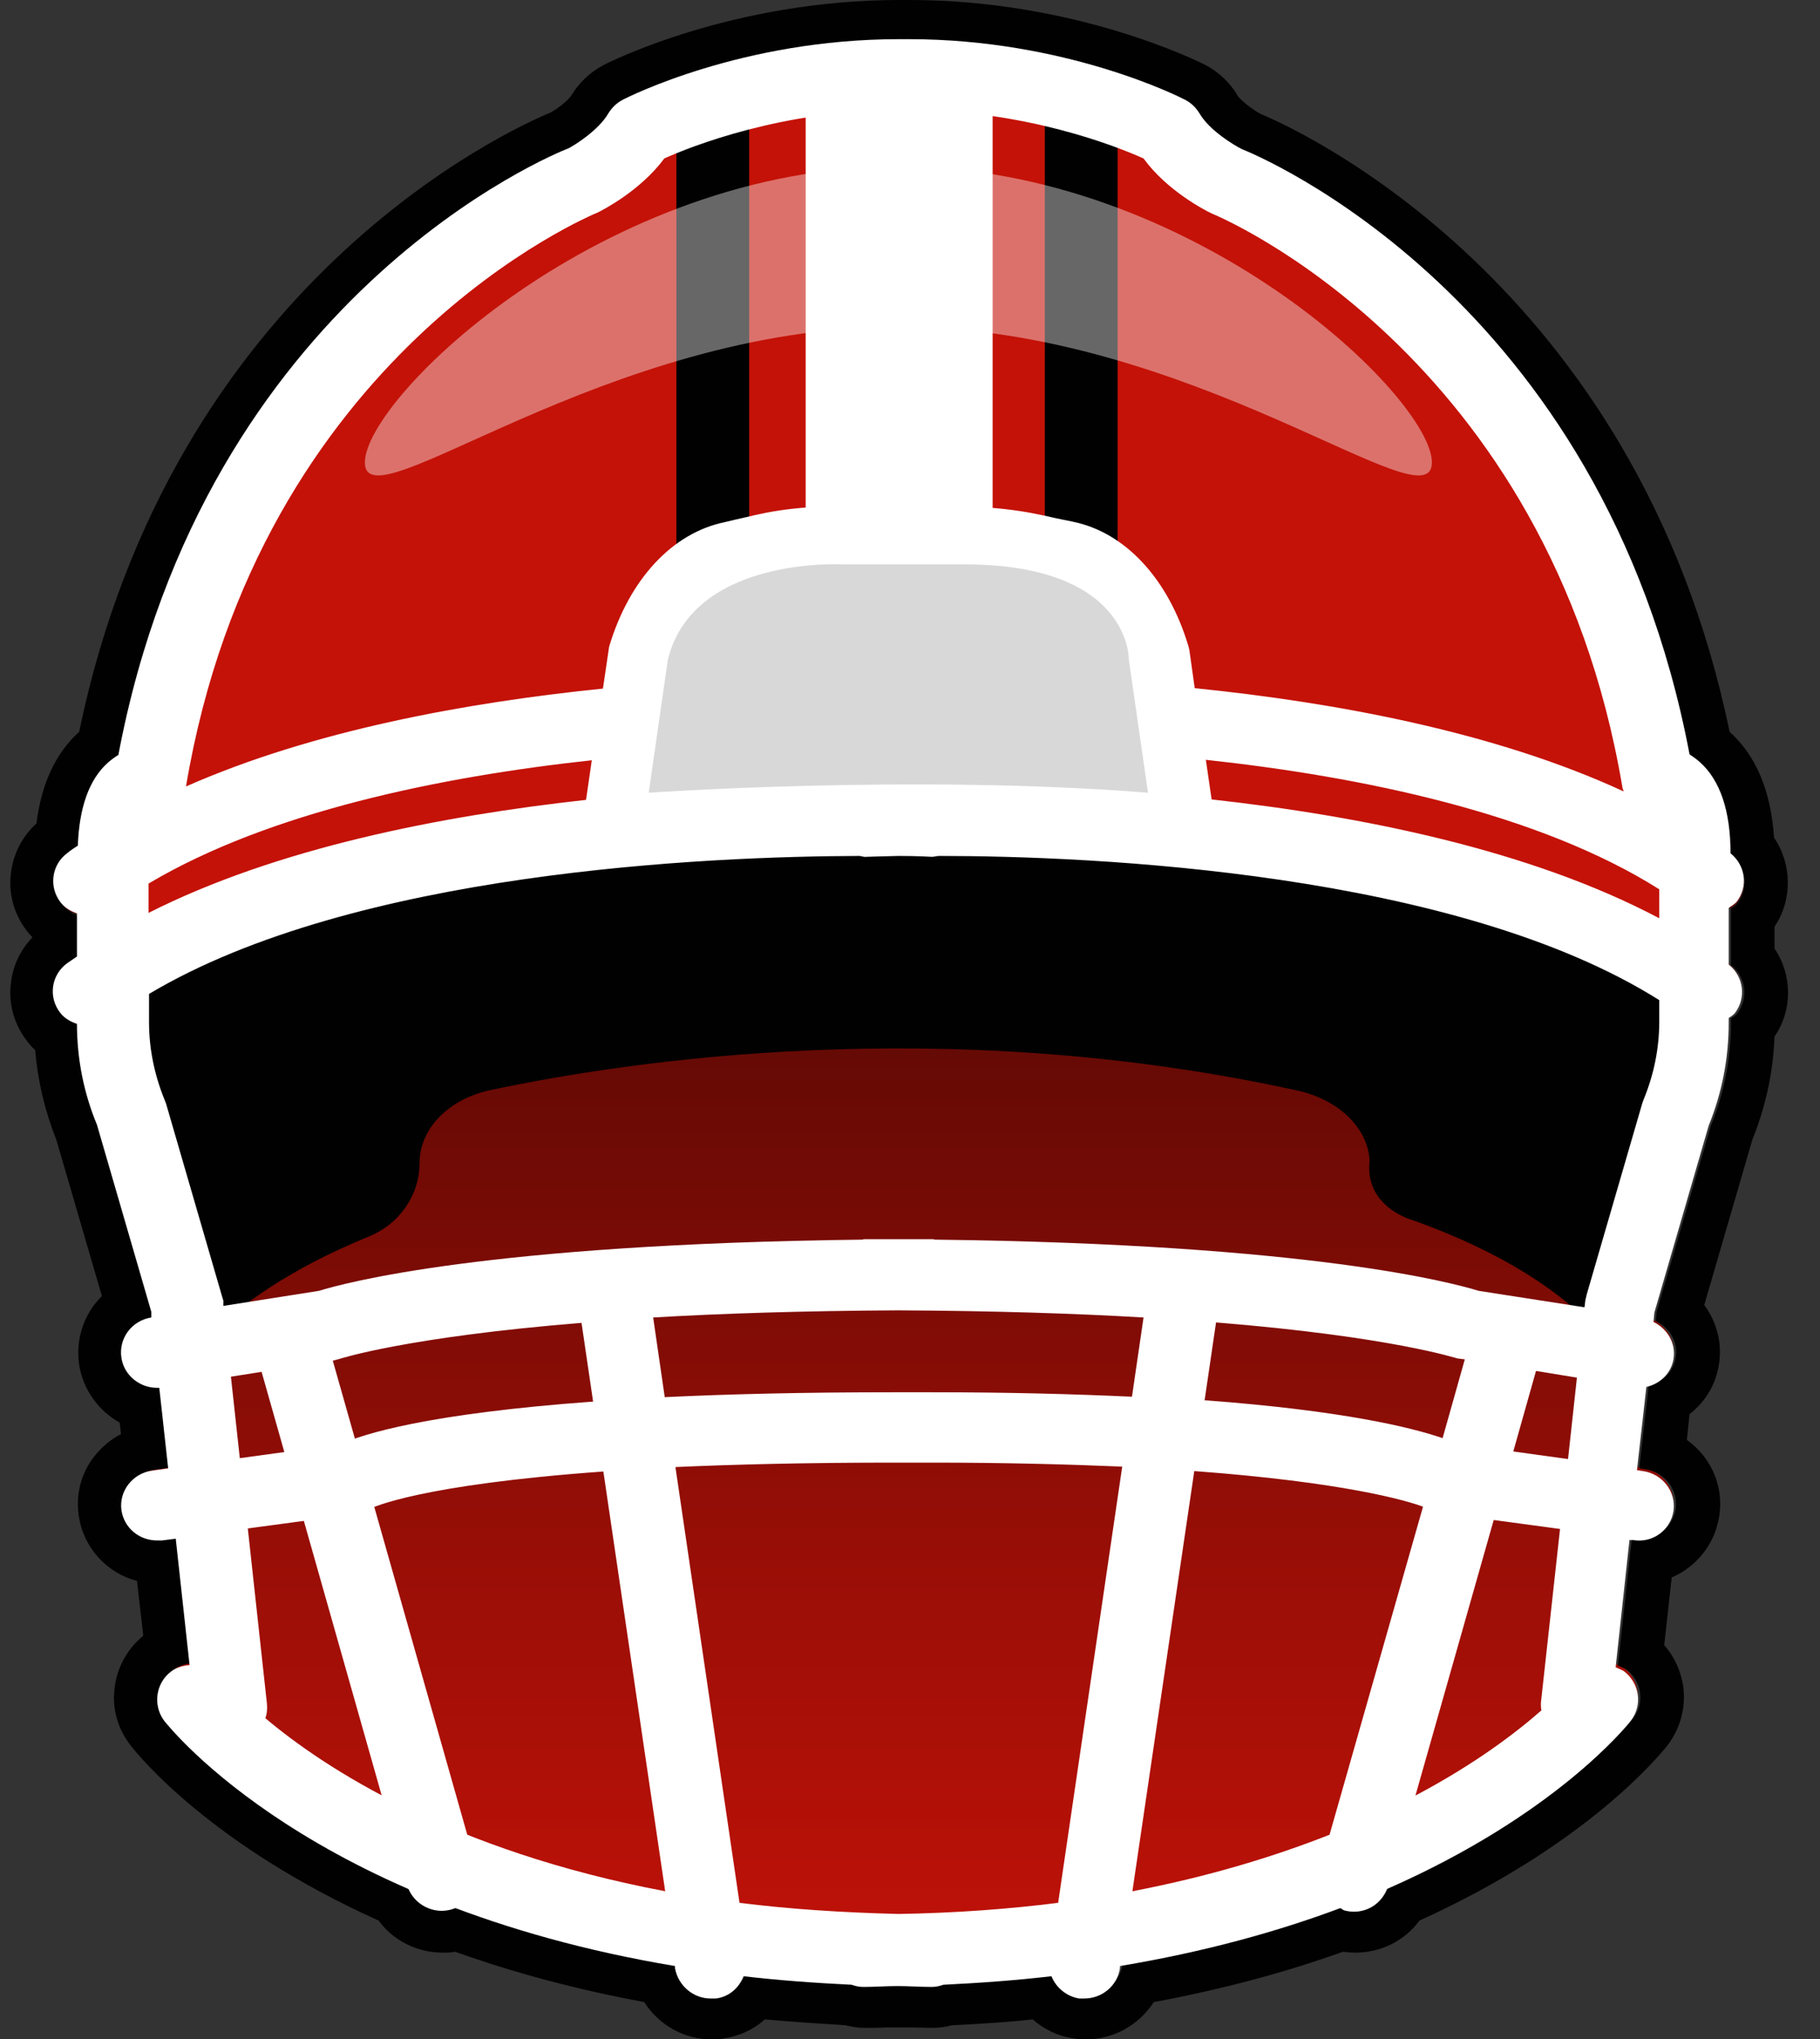
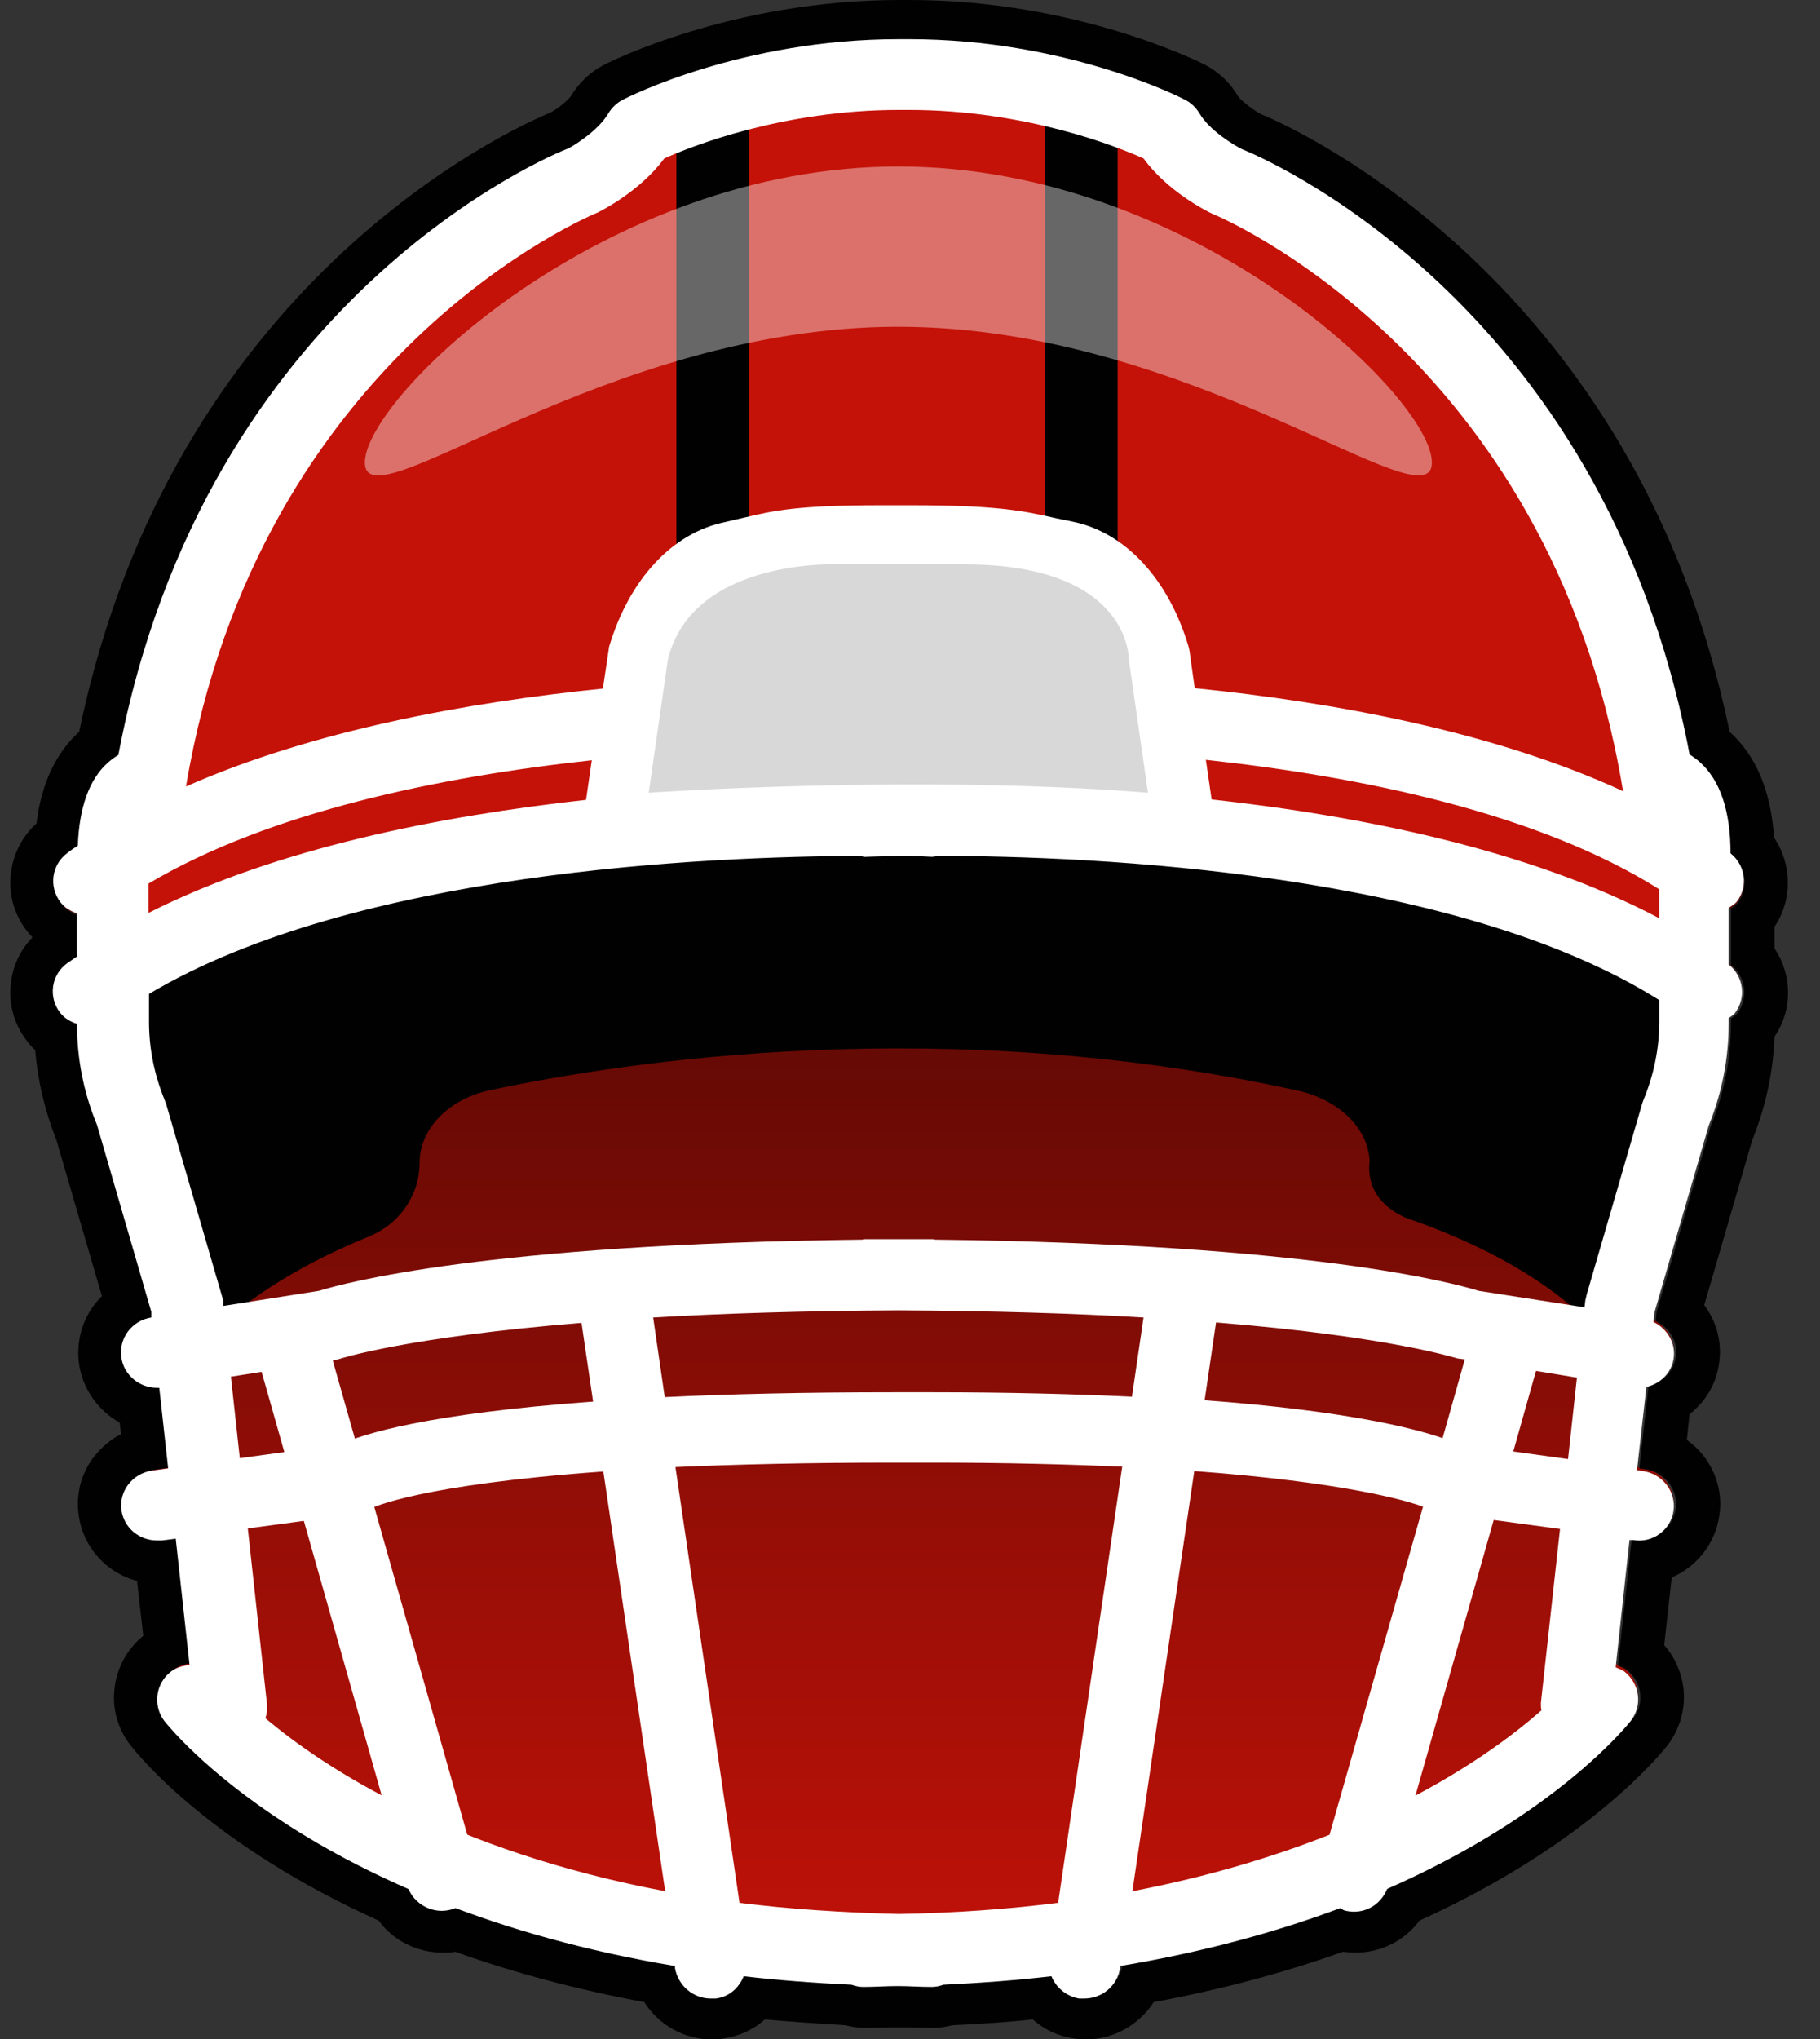
<svg xmlns="http://www.w3.org/2000/svg" width="25" height="28" viewBox="0 0 25 28" fill="none">
  <rect x="0" y="0" width="25" height="28" fill="#333333" stroke="none" />
  <g clip-path="url(#clip0_2135_4103)">
    <path d="M23.77 12.475C23.77 12.475 23.831 12.438 23.856 12.408C24.015 12.2 23.978 11.907 23.77 11.742C23.77 11.167 23.63 10.745 23.349 10.495C23.3 10.452 23.257 10.421 23.208 10.391C22.016 4.12 17.23 2.176 17.059 2.115C16.949 2.06 16.613 1.858 16.479 1.626C16.43 1.546 16.362 1.479 16.277 1.436C16.21 1.4 14.639 0.611 12.487 0.611H12.347C10.195 0.611 8.624 1.406 8.557 1.436C8.472 1.479 8.404 1.546 8.355 1.626C8.221 1.858 7.885 2.06 7.811 2.097C7.604 2.176 2.818 4.12 1.626 10.391C1.577 10.421 1.534 10.452 1.485 10.495C1.222 10.727 1.088 11.112 1.07 11.632C1.021 11.662 0.972 11.693 0.929 11.729C0.709 11.888 0.666 12.194 0.831 12.402C0.892 12.481 0.972 12.524 1.057 12.555V13.141C1.015 13.172 0.966 13.203 0.923 13.233C0.703 13.392 0.66 13.698 0.825 13.905C0.886 13.985 0.966 14.028 1.057 14.058C1.057 14.535 1.149 14.999 1.332 15.44L2.078 17.994V18.074C1.809 18.117 1.626 18.361 1.669 18.624C1.705 18.862 1.919 19.027 2.151 19.027C2.164 19.027 2.17 19.027 2.182 19.027L2.304 20.128L2.084 20.158C1.815 20.195 1.626 20.439 1.663 20.702C1.699 20.941 1.907 21.118 2.151 21.118C2.176 21.118 2.194 21.118 2.219 21.118L2.408 21.093L2.598 22.817C2.512 22.823 2.42 22.848 2.347 22.902C2.133 23.061 2.09 23.367 2.255 23.575C2.323 23.66 3.301 24.871 5.605 25.873C5.678 26.062 5.862 26.185 6.057 26.185C6.1 26.185 6.143 26.185 6.192 26.166C6.216 26.166 6.228 26.148 6.247 26.136C7.096 26.454 8.099 26.735 9.266 26.924V26.955C9.309 27.193 9.517 27.37 9.755 27.37C9.78 27.37 9.804 27.37 9.828 27.37C10.012 27.346 10.146 27.224 10.207 27.071C10.678 27.126 11.173 27.163 11.693 27.187C11.742 27.206 11.796 27.218 11.852 27.218C12.017 27.218 12.163 27.206 12.322 27.206C12.481 27.206 12.628 27.218 12.793 27.218C12.848 27.218 12.903 27.206 12.952 27.187C13.471 27.163 13.966 27.126 14.437 27.071C14.498 27.224 14.639 27.346 14.816 27.37C14.84 27.37 14.865 27.37 14.889 27.37C15.128 27.37 15.342 27.199 15.378 26.955V26.924C16.552 26.729 17.554 26.454 18.404 26.136C18.422 26.142 18.441 26.16 18.459 26.166C18.502 26.179 18.55 26.185 18.593 26.185C18.795 26.185 18.972 26.062 19.046 25.873C21.344 24.871 22.328 23.66 22.395 23.575C22.56 23.361 22.517 23.061 22.303 22.902C22.267 22.878 22.23 22.866 22.187 22.848L22.377 21.105H22.426C22.695 21.154 22.945 20.965 22.982 20.702C23.019 20.439 22.829 20.195 22.56 20.158L22.481 20.146L22.609 19.009C22.799 18.966 22.951 18.82 22.982 18.624C23.019 18.41 22.896 18.215 22.707 18.123L22.719 17.994L23.465 15.44C23.648 14.993 23.74 14.517 23.74 14.034V13.966C23.74 13.966 23.801 13.93 23.825 13.899C23.984 13.691 23.948 13.398 23.74 13.233V12.457L23.77 12.475Z" fill="url(#paint0_linear_2135_4103)" />
    <path d="M12.493 0.611C14.645 0.611 16.216 1.406 16.283 1.436C16.368 1.479 16.436 1.546 16.485 1.626C16.619 1.858 16.955 2.06 17.065 2.115C17.236 2.176 22.022 4.12 23.214 10.391C23.263 10.421 23.306 10.452 23.355 10.495C23.636 10.745 23.776 11.161 23.776 11.742C23.984 11.907 24.027 12.2 23.862 12.408C23.837 12.438 23.807 12.457 23.776 12.475V13.251C23.984 13.416 24.021 13.71 23.862 13.918C23.837 13.948 23.807 13.966 23.776 13.985V14.052C23.776 14.535 23.685 15.005 23.501 15.458L22.756 18.013L22.743 18.141C22.933 18.233 23.055 18.428 23.018 18.642C22.988 18.838 22.835 18.985 22.646 19.027L22.517 20.164L22.597 20.176C22.866 20.213 23.055 20.457 23.018 20.72C22.982 20.959 22.774 21.136 22.536 21.136C22.511 21.136 22.487 21.136 22.462 21.136H22.413L22.224 22.872C22.261 22.89 22.303 22.902 22.34 22.927C22.554 23.086 22.597 23.391 22.432 23.599C22.364 23.685 21.387 24.895 19.082 25.897C19.009 26.087 18.826 26.209 18.63 26.209C18.587 26.209 18.544 26.209 18.495 26.191C18.471 26.191 18.459 26.172 18.44 26.16C17.591 26.478 16.588 26.759 15.421 26.949V26.979C15.378 27.218 15.17 27.395 14.932 27.395C14.908 27.395 14.883 27.395 14.859 27.395C14.675 27.37 14.541 27.248 14.48 27.095C14.009 27.15 13.514 27.187 12.995 27.212C12.946 27.23 12.891 27.242 12.835 27.242C12.671 27.242 12.524 27.23 12.365 27.23C12.206 27.23 12.059 27.242 11.894 27.242C11.839 27.242 11.784 27.23 11.735 27.212C11.216 27.187 10.721 27.15 10.25 27.095C10.189 27.248 10.048 27.37 9.871 27.395C9.847 27.395 9.822 27.395 9.798 27.395C9.559 27.395 9.345 27.224 9.309 26.979V26.949C8.135 26.753 7.133 26.478 6.283 26.16C6.265 26.166 6.247 26.185 6.228 26.191C6.185 26.203 6.137 26.209 6.094 26.209C5.892 26.209 5.715 26.087 5.641 25.897C3.343 24.895 2.359 23.685 2.292 23.599C2.127 23.385 2.17 23.086 2.39 22.927C2.463 22.872 2.555 22.847 2.64 22.841L2.451 21.118L2.261 21.142C2.261 21.142 2.213 21.142 2.194 21.142C1.95 21.142 1.742 20.965 1.705 20.727C1.669 20.464 1.858 20.219 2.127 20.183L2.347 20.152L2.225 19.052C2.225 19.052 2.206 19.052 2.194 19.052C1.956 19.052 1.748 18.881 1.705 18.648C1.662 18.386 1.846 18.141 2.115 18.098L2.109 18.019L1.363 15.464C1.18 15.024 1.088 14.553 1.088 14.082C1.002 14.052 0.917 14.003 0.856 13.93C0.691 13.716 0.733 13.416 0.953 13.257C0.996 13.227 1.045 13.196 1.088 13.166V12.579C1.002 12.548 0.917 12.499 0.862 12.426C0.697 12.212 0.739 11.913 0.96 11.754C1.002 11.723 1.051 11.687 1.1 11.656C1.118 11.136 1.253 10.751 1.516 10.519C1.565 10.476 1.607 10.446 1.656 10.415C2.83 4.12 7.616 2.182 7.824 2.096C7.891 2.06 8.233 1.852 8.368 1.626C8.416 1.546 8.484 1.479 8.569 1.436C8.636 1.4 10.207 0.611 12.359 0.611H12.499M12.499 0H12.359C10.055 0 8.361 0.856 8.294 0.892C8.105 0.99 7.952 1.137 7.842 1.32C7.805 1.375 7.665 1.491 7.561 1.546C7.029 1.766 2.365 3.863 1.088 10.049C0.764 10.342 0.568 10.764 0.501 11.308C0.312 11.479 0.189 11.711 0.153 11.968C0.11 12.261 0.189 12.548 0.367 12.781C0.391 12.811 0.416 12.842 0.446 12.872C0.287 13.037 0.183 13.245 0.153 13.477C0.11 13.771 0.189 14.058 0.367 14.29C0.403 14.339 0.44 14.382 0.483 14.419C0.519 14.847 0.617 15.256 0.776 15.659L1.4 17.799C1.357 17.841 1.32 17.884 1.283 17.933C1.112 18.172 1.045 18.459 1.088 18.746C1.143 19.088 1.357 19.376 1.644 19.535L1.662 19.694C1.516 19.767 1.393 19.877 1.29 20.005C1.112 20.238 1.039 20.525 1.082 20.812C1.143 21.252 1.467 21.601 1.882 21.71L1.968 22.462C1.754 22.64 1.614 22.884 1.577 23.159C1.534 23.453 1.614 23.74 1.797 23.972C1.907 24.113 2.897 25.335 5.201 26.374C5.403 26.649 5.727 26.814 6.082 26.814C6.137 26.814 6.198 26.814 6.253 26.802C7.053 27.089 7.927 27.322 8.85 27.493C9.046 27.804 9.394 28.006 9.779 28.006C9.828 28.006 9.883 28.006 9.932 27.994C10.152 27.963 10.348 27.872 10.507 27.731C10.843 27.762 11.21 27.786 11.613 27.811C11.687 27.829 11.772 27.847 11.876 27.847C11.98 27.847 12.078 27.847 12.181 27.841C12.243 27.841 12.298 27.841 12.359 27.841C12.396 27.841 12.457 27.841 12.512 27.841C12.609 27.841 12.713 27.847 12.817 27.847C12.921 27.847 13.007 27.829 13.08 27.811C13.483 27.792 13.85 27.768 14.186 27.731C14.345 27.872 14.541 27.963 14.755 27.994C14.81 28 14.859 28.006 14.914 28.006C15.299 28.006 15.647 27.804 15.849 27.493C16.772 27.322 17.646 27.089 18.447 26.802C18.502 26.808 18.563 26.814 18.618 26.814C18.972 26.814 19.296 26.649 19.498 26.374C21.802 25.329 22.792 24.107 22.902 23.972C23.08 23.74 23.159 23.453 23.122 23.165C23.092 22.951 23 22.75 22.86 22.591L22.963 21.662C23.306 21.515 23.562 21.197 23.617 20.812C23.66 20.525 23.587 20.238 23.41 20.005C23.342 19.914 23.263 19.84 23.171 19.773L23.208 19.419C23.422 19.253 23.569 19.015 23.611 18.74C23.66 18.441 23.581 18.153 23.41 17.921L24.07 15.653C24.253 15.201 24.357 14.724 24.375 14.235C24.626 13.869 24.62 13.386 24.375 13.025V12.726C24.626 12.353 24.614 11.864 24.369 11.503C24.326 10.867 24.125 10.379 23.758 10.049C22.481 3.869 17.793 1.76 17.316 1.565C17.212 1.51 17.047 1.381 17.004 1.32C16.9 1.137 16.741 0.99 16.558 0.892C16.485 0.856 14.791 0 12.493 0L12.499 0Z" fill="#010101" />
    <path d="M18.813 15.935C18.788 15.483 18.379 15.098 17.823 14.976C12.957 13.906 8.606 14.572 6.735 14.97C6.161 15.092 5.763 15.501 5.763 15.972C5.763 16.412 5.488 16.809 5.067 16.98C2.866 17.879 2.396 18.973 2.396 18.973L1.32 13.894C9.975 7.635 23.684 13.839 23.684 13.839L22.376 18.936C22.376 18.936 21.979 17.671 19.4 16.754C19.4 16.754 18.74 16.577 18.813 15.941V15.935Z" fill="#010101" />
    <path d="M22.982 13.203C22.982 5.856 16.692 2.574 16.692 2.574L15.671 1.706C14.595 1.376 13.006 0.874 12.34 1.027C11.674 0.881 10.085 1.382 9.009 1.706L6.228 3.087C6.228 3.087 1.888 8.423 1.827 12.995C1.827 12.995 4.779 11.271 12.126 11.204C19.479 11.277 22.982 13.203 22.982 13.203Z" fill="#C41208" />
    <path d="M14.852 1.021H9.791V8.448H14.852V1.021Z" fill="white" />
    <path d="M14.852 1.021H9.791V8.448H14.852V1.021Z" fill="#C41208" />
-     <rect x="11.067" y="1.266" width="2.568" height="6.938" fill="white" />
    <path d="M6.069 26.24C5.855 26.24 5.654 26.1 5.592 25.886L3.484 18.453C3.41 18.197 3.563 17.928 3.826 17.854C4.089 17.781 4.358 17.934 4.431 18.191L6.54 25.623C6.613 25.88 6.46 26.149 6.198 26.222C6.155 26.234 6.106 26.24 6.063 26.24H6.069Z" fill="white" />
    <path d="M9.791 1.458V8.448H14.852V1.458" stroke="#010101" />
    <path d="M8.41 11.448L8.765 8.985C8.991 8.221 9.474 7.677 10.036 7.561C10.604 7.445 10.763 7.341 12.096 7.341H12.53C13.856 7.341 14.082 7.445 14.651 7.561C15.213 7.677 15.696 8.221 15.922 8.985L16.277 11.448" fill="#E4683A" />
    <path d="M23.77 12.451C23.77 12.451 23.831 12.414 23.856 12.383C24.015 12.176 23.978 11.882 23.77 11.717C23.77 11.137 23.63 10.715 23.348 10.464C23.299 10.421 23.257 10.391 23.208 10.36C22.016 4.065 17.23 2.115 17.059 2.048C16.949 1.993 16.613 1.791 16.478 1.559C16.429 1.479 16.362 1.412 16.276 1.369C16.209 1.333 14.639 0.538 12.487 0.538H12.346C10.195 0.538 8.624 1.333 8.557 1.369C8.471 1.412 8.404 1.479 8.355 1.559C8.221 1.791 7.884 1.999 7.811 2.036C7.603 2.115 2.817 4.065 1.626 10.367C1.577 10.397 1.534 10.428 1.485 10.47C1.222 10.703 1.088 11.094 1.069 11.613C1.02 11.644 0.972 11.675 0.929 11.711C0.709 11.87 0.666 12.176 0.831 12.39C0.892 12.469 0.972 12.512 1.057 12.543V13.135C1.014 13.166 0.965 13.197 0.923 13.227C0.703 13.386 0.66 13.691 0.825 13.905C0.886 13.985 0.965 14.028 1.057 14.058C1.057 14.535 1.149 15.006 1.332 15.446L2.078 18.013V18.092C1.809 18.135 1.626 18.38 1.668 18.648C1.705 18.887 1.919 19.058 2.157 19.058C2.17 19.058 2.176 19.058 2.188 19.058L2.31 20.164L2.09 20.195C1.821 20.232 1.632 20.476 1.668 20.739C1.705 20.983 1.913 21.154 2.157 21.154C2.182 21.154 2.2 21.154 2.225 21.154L2.414 21.13L2.604 22.866C2.518 22.872 2.426 22.896 2.353 22.951C2.139 23.11 2.096 23.416 2.255 23.63C2.353 23.752 4.291 26.166 9.272 26.998V27.028C9.315 27.267 9.523 27.444 9.761 27.444C9.785 27.444 9.81 27.444 9.834 27.444C10.018 27.42 10.152 27.297 10.213 27.138C10.684 27.193 11.179 27.23 11.698 27.255C11.747 27.273 11.802 27.285 11.857 27.285C12.023 27.285 12.169 27.273 12.328 27.273C12.487 27.273 12.634 27.285 12.799 27.285C12.854 27.285 12.909 27.273 12.958 27.255C13.477 27.23 13.972 27.193 14.443 27.138C14.504 27.291 14.645 27.413 14.822 27.444C14.846 27.444 14.871 27.444 14.895 27.444C15.134 27.444 15.348 27.273 15.384 27.028V26.998C16.558 26.802 17.56 26.521 18.41 26.203C18.428 26.209 18.446 26.228 18.465 26.234C18.508 26.246 18.556 26.252 18.599 26.252C18.801 26.252 18.978 26.13 19.052 25.94C21.35 24.932 22.334 23.716 22.401 23.63C22.566 23.416 22.523 23.117 22.309 22.951C22.273 22.927 22.236 22.915 22.193 22.896L22.383 21.148H22.431C22.701 21.197 22.951 21.008 22.988 20.745C23.024 20.482 22.835 20.238 22.566 20.201L22.486 20.189L22.615 19.046C22.804 19.003 22.957 18.856 22.988 18.661C23.024 18.447 22.902 18.245 22.713 18.154L22.725 18.025L23.471 15.458C23.654 15.006 23.746 14.535 23.746 14.046V13.979C23.746 13.979 23.807 13.942 23.831 13.912C23.99 13.704 23.953 13.41 23.746 13.245V12.469L23.77 12.451ZM8.215 2.916C8.276 2.885 8.795 2.622 9.125 2.176C9.492 2.011 10.751 1.51 12.346 1.51H12.487C14.082 1.51 15.341 2.011 15.708 2.176C16.032 2.622 16.558 2.891 16.649 2.934C16.698 2.952 21.276 4.841 22.285 10.807C22.285 10.825 22.297 10.843 22.303 10.868C20.531 10.049 18.336 9.645 16.411 9.45L16.338 8.93L16.325 8.875C16.05 7.952 15.457 7.31 14.736 7.164L14.498 7.115C14.07 7.017 13.697 6.938 12.53 6.938H12.096C10.959 6.938 10.629 7.011 10.219 7.109C10.14 7.127 10.054 7.145 9.957 7.17C9.235 7.317 8.642 7.958 8.367 8.881L8.282 9.456C6.418 9.645 4.297 10.03 2.555 10.8C3.557 4.835 8.129 2.952 8.215 2.916ZM2.041 12.133C3.698 11.149 6.045 10.666 8.129 10.44L8.05 10.984C6.057 11.204 3.802 11.644 2.041 12.536V12.133ZM3.172 18.905L4.572 18.685L4.663 18.661C4.663 18.661 5.574 18.361 7.988 18.166L8.147 19.247C5.861 19.413 4.981 19.694 4.676 19.834L3.294 20.024L3.172 18.905ZM3.643 23.599C3.667 23.538 3.673 23.465 3.667 23.398L3.404 20.989L4.896 20.788L5 20.763L5.079 20.721C5.116 20.702 5.751 20.39 8.288 20.207L9.137 25.971C6.198 25.415 4.462 24.284 3.643 23.593V23.599ZM8.972 18.092C9.908 18.037 11.032 18.001 12.34 17.994C13.654 18.001 14.779 18.037 15.708 18.092L15.549 19.18C14.767 19.144 13.868 19.119 12.811 19.119H12.267C11.032 19.119 10.005 19.144 9.131 19.186L8.972 18.092ZM14.535 26.13C13.862 26.215 13.129 26.27 12.346 26.283C11.564 26.264 10.831 26.215 10.158 26.13L9.278 20.146C10.109 20.109 11.1 20.085 12.273 20.085H12.817C13.813 20.085 14.675 20.109 15.415 20.14L14.535 26.13ZM18.263 25.195C17.505 25.494 16.607 25.769 15.555 25.971L16.405 20.201C18.459 20.354 19.314 20.604 19.547 20.69L18.263 25.195ZM16.546 19.235L16.704 18.16C19.119 18.355 20.011 18.655 20.023 18.655L20.121 18.667L19.816 19.749C19.388 19.602 18.446 19.37 16.552 19.229L16.546 19.235ZM21.178 23.483C20.824 23.795 20.262 24.223 19.443 24.657L20.518 20.873L21.429 20.996L21.166 23.386C21.166 23.416 21.166 23.447 21.172 23.483H21.178ZM21.539 20.036L20.787 19.932L21.099 18.826L21.661 18.918L21.539 20.036ZM22.792 14.028C22.792 14.394 22.719 14.755 22.578 15.097C22.572 15.116 22.566 15.128 22.56 15.146L21.796 17.774C21.796 17.774 21.784 17.829 21.777 17.854L21.765 17.952L20.311 17.726C19.974 17.622 18.025 17.084 12.848 17.023C12.835 17.023 12.829 17.017 12.817 17.017C12.652 17.017 12.505 17.017 12.346 17.017C12.188 17.017 12.041 17.017 11.876 17.017C11.864 17.017 11.857 17.017 11.845 17.023C6.674 17.084 4.718 17.622 4.382 17.726L3.068 17.933V17.86C3.068 17.86 3.05 17.805 3.044 17.781L2.28 15.152C2.28 15.152 2.267 15.122 2.261 15.104C2.121 14.761 2.047 14.401 2.047 14.034V13.649C4.865 11.968 9.718 11.76 11.802 11.754C11.833 11.754 11.864 11.772 11.9 11.766C11.912 11.766 12.071 11.76 12.34 11.754C12.621 11.754 12.787 11.766 12.799 11.766C12.835 11.766 12.866 11.754 12.903 11.754C15.024 11.754 19.999 11.974 22.792 13.734V14.034V14.028ZM22.792 12.61C21.014 11.668 18.691 11.204 16.643 10.978L16.564 10.434C18.709 10.666 21.136 11.167 22.792 12.212V12.61Z" fill="white" />
-     <path opacity="0.4" d="M19.669 6.351C19.669 7.243 16.387 4.487 12.34 4.487C8.294 4.487 5.012 7.243 5.012 6.351C5.012 5.458 8.294 2.286 12.34 2.286C16.387 2.286 19.669 5.458 19.669 6.351Z" fill="white" />
+     <path opacity="0.4" d="M19.669 6.351C19.669 7.243 16.387 4.487 12.34 4.487C8.294 4.487 5.012 7.243 5.012 6.351C5.012 5.458 8.294 2.286 12.34 2.286C16.387 2.286 19.669 5.458 19.669 6.351" fill="white" />
    <path d="M8.911 10.886C8.911 10.886 12.579 10.629 15.769 10.886L15.506 9.058C15.506 9.058 15.537 7.75 13.245 7.75C10.831 7.75 11.576 7.75 11.576 7.75C11.576 7.75 9.523 7.634 9.174 9.058L8.911 10.886Z" fill="#D8D8D8" />
  </g>
  <defs>
    <linearGradient id="paint0_linear_2135_4103" x1="12.34" y1="0.611" x2="12.34" y2="27.371" gradientUnits="userSpaceOnUse">
      <stop stop-color="#010101" />
      <stop offset="1" stop-color="#C41208" />
    </linearGradient>
    <clipPath id="clip0_2135_4103">
      <rect width="24.43" height="28" fill="white" transform="translate(0.134)" />
    </clipPath>
  </defs>
</svg>